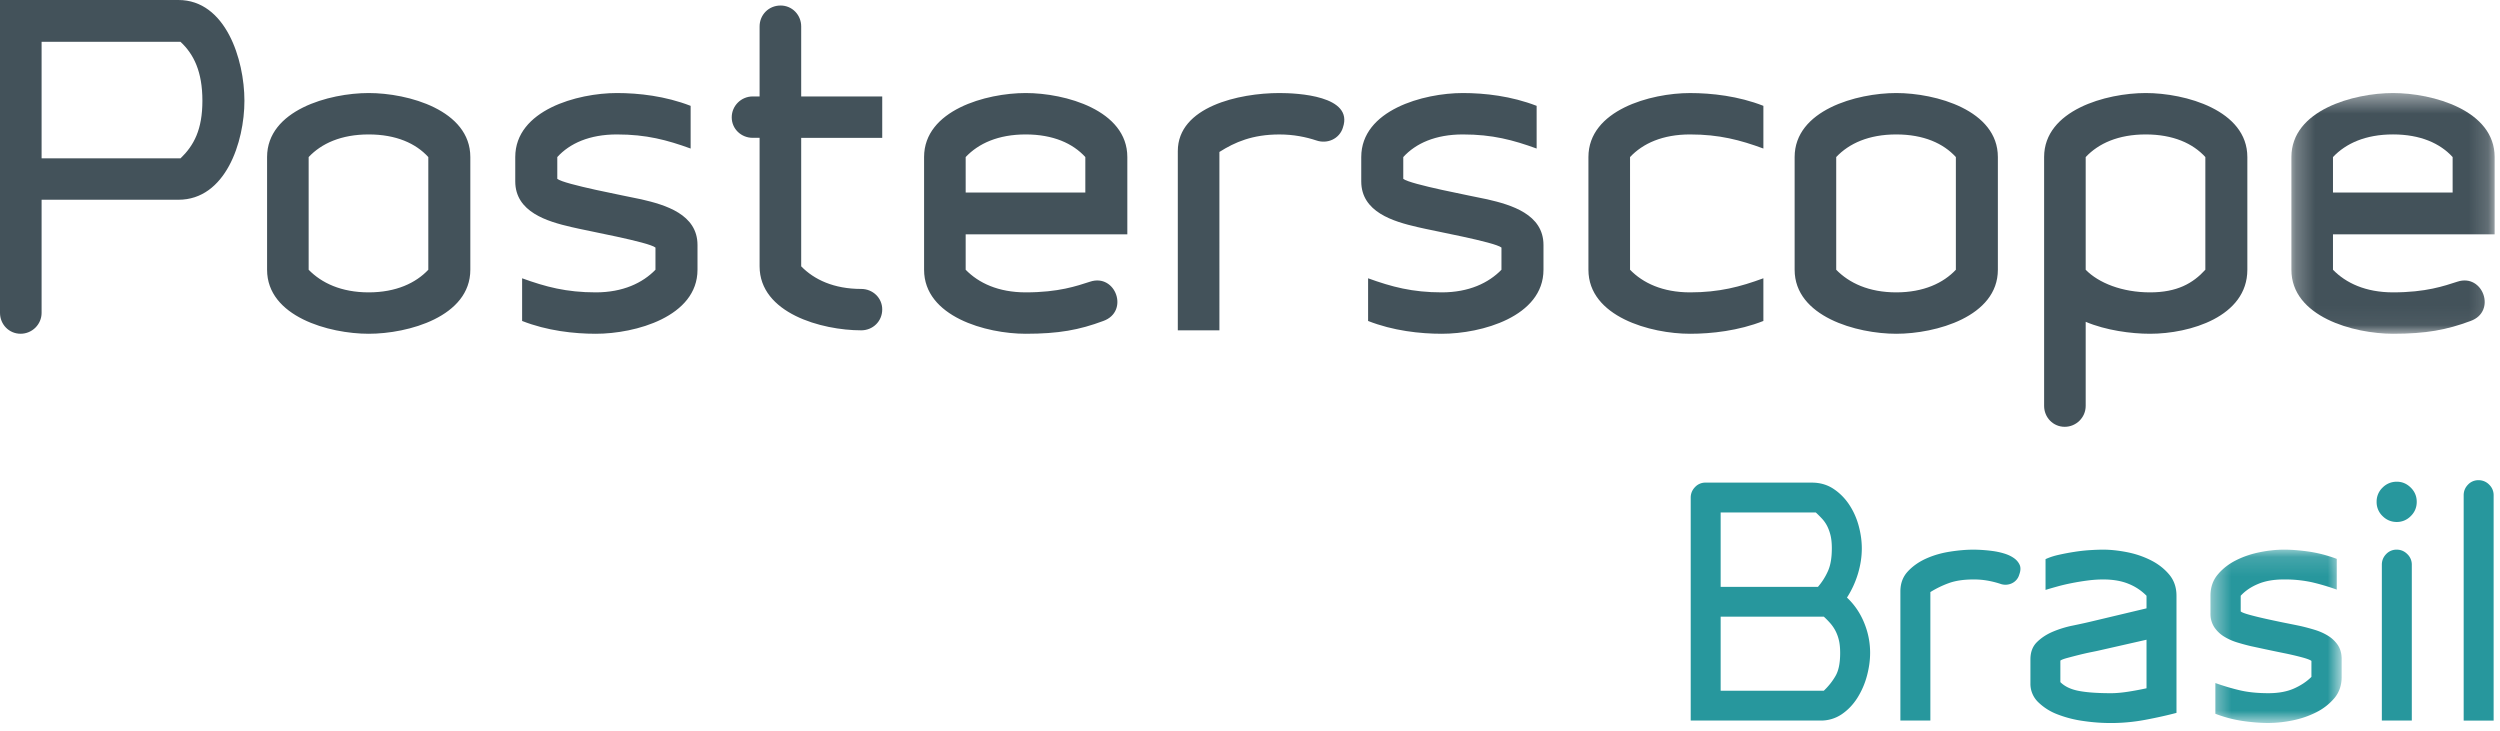
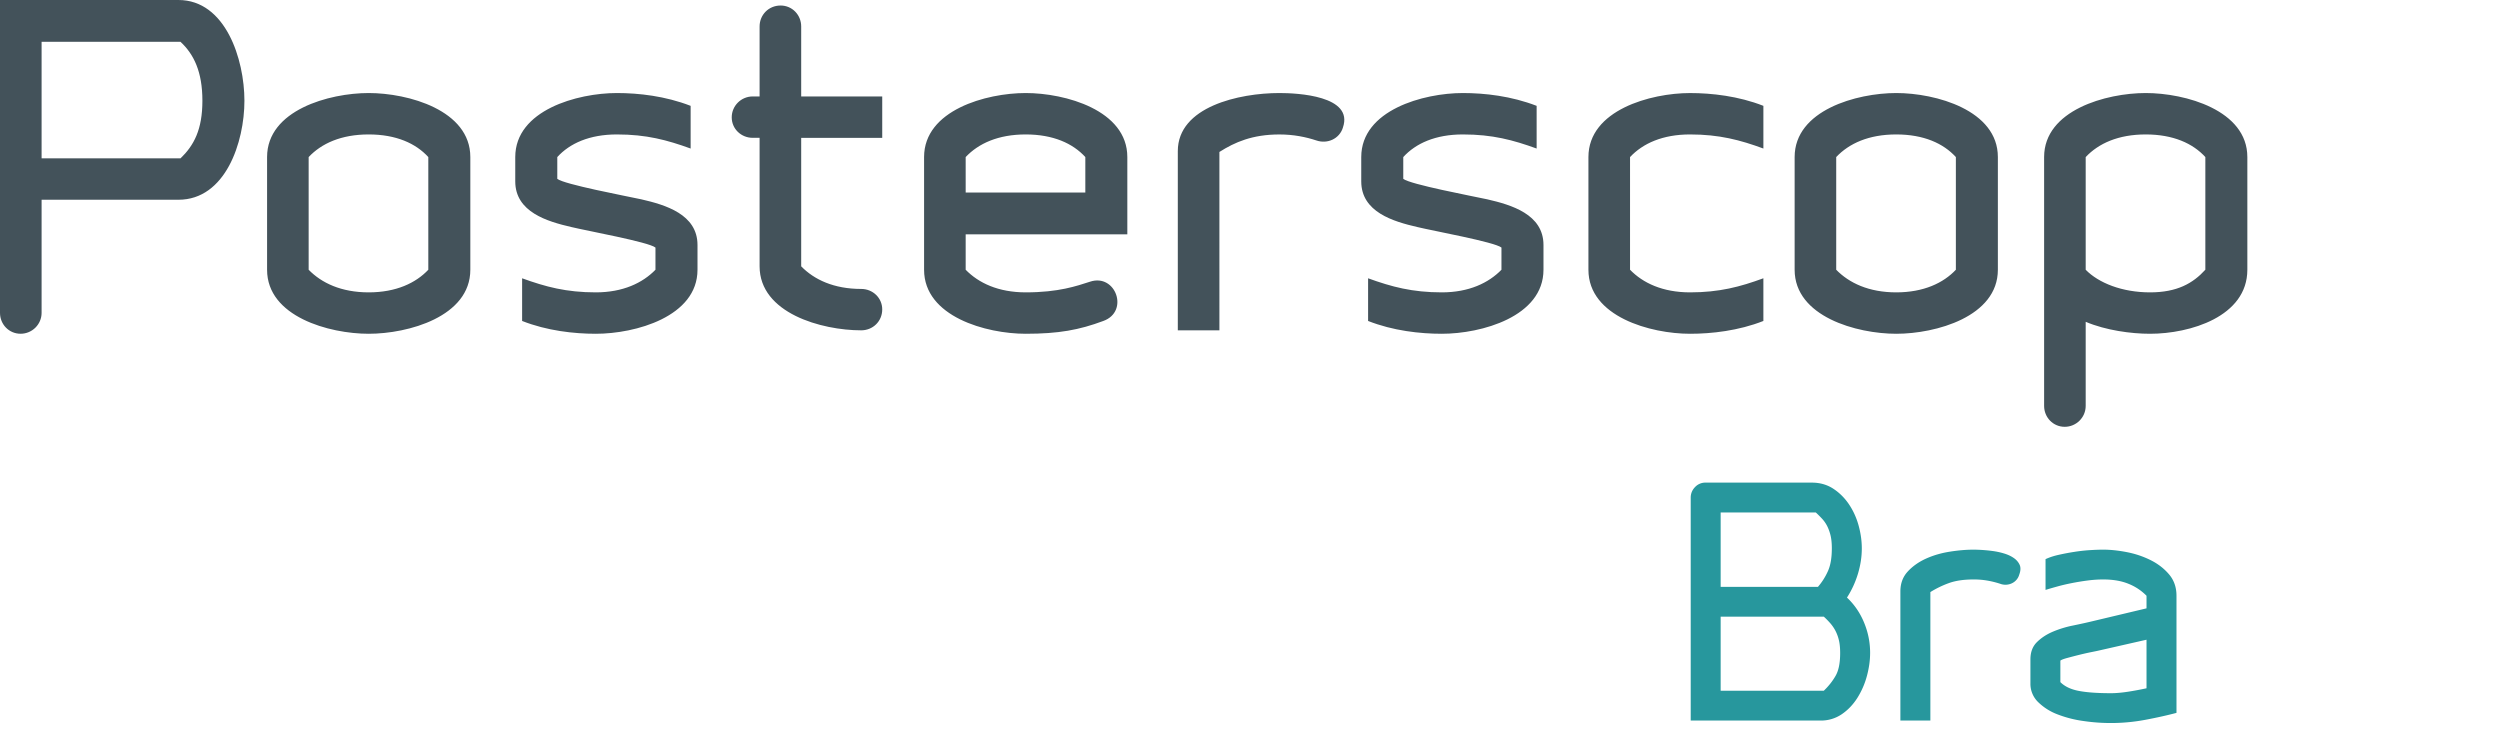
<svg xmlns="http://www.w3.org/2000/svg" xmlns:xlink="http://www.w3.org/1999/xlink" width="130" height="38" viewBox="0 0 130 38" class="posterscope">
  <defs>
-     <path id="posterscope-a" d="M.267.431h10.57V12.95H.266z" />
-     <path id="posterscope-c" d="M.408.124h6.825V9.14H.408z" />
-   </defs>
+     </defs>
  <g fill="none" fill-rule="evenodd">
    <path fill="#43525A" d="M10.525 5.238c0 1.509-.446 2.33-1.138 2.996H2.163V2.175h7.224c.692.644 1.138 1.554 1.138 3.063m2.185 0C12.71 3.085 11.73 0 9.276 0H0v16.268c0 .6.468 1.087 1.07 1.087.603 0 1.093-.488 1.093-1.087v-5.881h7.113c2.453 0 3.434-2.996 3.434-5.15M22.272 14.027c-.647.687-1.673 1.176-3.1 1.176s-2.453-.489-3.122-1.176v-5.86c.67-.71 1.695-1.176 3.122-1.176 1.427 0 2.453.466 3.1 1.176v5.86zm2.185 0v-5.86c0-2.44-3.234-3.329-5.285-3.329s-5.284.888-5.284 3.33v5.859c0 2.44 3.233 3.329 5.284 3.329 2.051 0 5.285-.888 5.285-3.33zM36.27 14.027v-1.288c0-1.597-1.672-2.086-2.921-2.374-.825-.178-4.014-.777-4.37-1.065V8.167c.646-.71 1.672-1.176 3.099-1.176 1.538 0 2.609.289 3.835.733v-2.22c-1.315-.51-2.698-.666-3.835-.666-2.051 0-5.285.888-5.285 3.33v1.264c0 1.598 1.673 2.087 2.921 2.375.825.2 4.014.777 4.37 1.066v1.154c-.668.687-1.694 1.176-3.1 1.176-1.537 0-2.608-.288-3.834-.732v2.219c1.293.51 2.698.666 3.835.666 2.052 0 5.285-.888 5.285-3.33M45.876 16.09c0-.599-.49-1.065-1.092-1.065-1.427 0-2.453-.488-3.122-1.176v-6.68h4.214V5.015h-4.214v-3.64c0-.6-.469-1.088-1.07-1.088-.625 0-1.093.489-1.093 1.088v3.64h-.357c-.602 0-1.092.488-1.092 1.087 0 .6.49 1.065 1.092 1.065h.357v6.68c0 2.442 3.233 3.33 5.285 3.33.602 0 1.092-.466 1.092-1.087M56.437 8.167v1.843h-6.222V8.167c.67-.71 1.695-1.176 3.122-1.176 1.427 0 2.453.466 3.1 1.176zm2.184 4.017V8.167c0-2.44-3.232-3.329-5.284-3.329-2.051 0-5.285.888-5.285 3.33v5.859c0 2.44 3.234 3.329 5.285 3.329 1.717 0 2.787-.2 4.036-.666 1.36-.488.646-2.486-.691-2.042-.692.222-1.628.555-3.345.555-1.427 0-2.453-.489-3.122-1.176v-1.843h8.406zM69.83 6.636c.58-1.664-2.385-1.798-3.299-1.798-2.096 0-5.285.71-5.285 3.019v9.32h2.163V7.902c.803-.51 1.717-.91 3.122-.91.735 0 1.382.133 1.918.311.58.2 1.204-.089 1.382-.666M80.261 14.027v-1.288c0-1.597-1.672-2.086-2.921-2.374-.825-.178-4.014-.777-4.37-1.065V8.167c.647-.71 1.672-1.176 3.099-1.176 1.54 0 2.61.289 3.836.733v-2.22c-1.316-.51-2.698-.666-3.836-.666-2.052 0-5.284.888-5.284 3.33v1.264c0 1.598 1.672 2.087 2.92 2.375.826.2 4.014.777 4.371 1.066v1.154c-.669.687-1.694 1.176-3.1 1.176-1.538 0-2.608-.288-3.835-.732v2.219c1.294.51 2.699.666 3.836.666 2.051 0 5.284-.888 5.284-3.33M91.696 16.69v-2.22c-1.204.444-2.296.733-3.813.733-1.427 0-2.453-.488-3.121-1.177V8.167c.668-.71 1.694-1.176 3.121-1.176 1.517 0 2.609.289 3.813.733v-2.22c-1.293-.51-2.698-.665-3.813-.665-2.051 0-5.285.888-5.285 3.328v5.86c0 2.441 3.234 3.329 5.285 3.329 1.115 0 2.52-.155 3.813-.666M101.705 14.027c-.647.687-1.673 1.176-3.1 1.176s-2.452-.489-3.122-1.176v-5.86c.67-.71 1.695-1.176 3.122-1.176 1.427 0 2.453.466 3.1 1.176v5.86zm2.184 0v-5.86c0-2.44-3.232-3.329-5.284-3.329-2.051 0-5.284.888-5.284 3.33v5.859c0 2.44 3.233 3.329 5.284 3.329 2.052 0 5.284-.888 5.284-3.33zM114.677 14.027c-.646.71-1.471 1.176-2.876 1.176-1.45 0-2.675-.489-3.345-1.176v-5.86c.67-.71 1.695-1.176 3.122-1.176 1.427 0 2.453.466 3.1 1.176v5.86zm2.185 0v-5.86c0-2.44-3.232-3.329-5.284-3.329-2.051 0-5.284.888-5.284 3.33v12.938c0 .6.468 1.088 1.07 1.088.602 0 1.092-.488 1.092-1.088v-4.372c1.048.444 2.364.622 3.345.622 2.074 0 5.061-.888 5.061-3.33z" />
    <g transform="translate(118.885 4.407)">
      <mask id="b" fill="#fff">
        <use xlink:href="#posterscope-a" />
      </mask>
      <path fill="#43525A" d="M8.652 3.76v1.843H2.43V3.76c.67-.71 1.695-1.177 3.122-1.177 1.428 0 2.453.467 3.1 1.177zm2.185 4.017V3.761c0-2.442-3.233-3.33-5.285-3.33-2.051 0-5.285.888-5.285 3.33V9.62c0 2.44 3.234 3.329 5.285 3.329 1.717 0 2.788-.2 4.036-.666 1.36-.488.646-2.486-.691-2.042-.692.222-1.628.555-3.345.555-1.427 0-2.453-.488-3.122-1.176V7.777h8.407z" mask="url(#b)" />
    </g>
    <path fill="#27979D" d="M95.625 33.302a2.093 2.093 0 0 0-.176-.49 2.065 2.065 0 0 0-.265-.393 4.362 4.362 0 0 0-.346-.353h-5.364v3.852h5.364c.246-.235.45-.492.61-.77.162-.278.24-.674.24-1.188 0-.257-.02-.476-.063-.658m-.433-5.445a2.28 2.28 0 0 0-.17-.484 1.698 1.698 0 0 0-.256-.379 5.54 5.54 0 0 0-.345-.346h-4.947v3.868h5.06c.213-.247.387-.521.52-.822.135-.3.201-.693.201-1.177 0-.257-.021-.478-.063-.66m1.887 7.294a4.161 4.161 0 0 1-.498 1.143c-.22.346-.49.629-.811.847a1.92 1.92 0 0 1-1.108.328h-6.745V25.88c0-.213.075-.397.225-.552a.728.728 0 0 1 .545-.232h5.53c.416 0 .785.104 1.106.312.32.208.593.477.817.807.224.331.393.699.505 1.103.112.405.169.805.169 1.199 0 .437-.068.876-.201 1.319a4.935 4.935 0 0 1-.57 1.238c.385.362.682.797.89 1.303.21.506.313 1.03.313 1.574 0 .384-.055.783-.167 1.199M104.617 30.332a.78.78 0 0 1-.609.024 4.806 4.806 0 0 0-.635-.16 4.134 4.134 0 0 0-.746-.064c-.514 0-.946.064-1.294.192a5.113 5.113 0 0 0-.954.464v6.68H98.82v-6.713c0-.415.128-.761.385-1.038.256-.277.575-.501.955-.672.38-.17.793-.29 1.237-.359.444-.07.854-.104 1.229-.104a7.928 7.928 0 0 1 1.003.072c.197.027.394.069.586.128.193.058.359.135.498.232.14.095.24.212.305.35.065.14.059.31-.016.512a.706.706 0 0 1-.386.456M111.62 33.265l-2.538.576c-.043.01-.158.034-.346.071-.187.038-.388.083-.602.136-.213.053-.42.107-.618.16-.198.053-.324.101-.377.144v1.118c.225.225.543.377.956.456.412.08.971.12 1.678.12.245 0 .53-.024.851-.072.32-.048.652-.11.995-.184v-2.525zm-.057 4.164a9.679 9.679 0 0 1-3.22.064 5.94 5.94 0 0 1-1.348-.344 2.916 2.916 0 0 1-1.012-.64 1.322 1.322 0 0 1-.401-.974v-1.247c0-.373.111-.672.336-.895.225-.224.501-.405.827-.544a5.376 5.376 0 0 1 1.037-.319c.364-.075.68-.144.947-.208l2.89-.688v-.654a2.712 2.712 0 0 0-.922-.616c-.37-.154-.812-.232-1.325-.232-.269 0-.544.018-.828.056-.284.037-.56.083-.827.136-.268.053-.517.112-.746.176-.23.064-.431.122-.603.176v-1.6c.203-.095.44-.172.707-.23.267-.06.538-.11.81-.152.274-.043.541-.072.805-.088.261-.016.489-.024.682-.024.374 0 .781.043 1.219.128.44.085.851.223 1.237.415.386.192.707.44.964.744.257.303.385.673.385 1.11v6.09c-.482.128-1.02.248-1.614.36z" />
    <g transform="translate(114.535 28.457)">
      <mask id="d" fill="#fff">
        <use xlink:href="#posterscope-c" />
      </mask>
      <path fill="#27979D" d="M6.847 7.853a2.98 2.98 0 0 1-.963.742c-.386.193-.798.33-1.237.416a6.438 6.438 0 0 1-1.22.128c-.407 0-.851-.034-1.333-.104a6.558 6.558 0 0 1-1.43-.376V7.061c.45.16.885.288 1.301.384.418.096.905.144 1.462.144.513 0 .953-.08 1.317-.24.363-.16.669-.362.915-.608v-.83c-.064-.054-.235-.118-.514-.193a15.558 15.558 0 0 0-.93-.215c-.344-.07-.676-.139-.996-.208l-.707-.152c-.226-.053-.461-.117-.708-.192a2.914 2.914 0 0 1-.682-.304A1.645 1.645 0 0 1 .61 4.16a1.262 1.262 0 0 1-.201-.727v-.911c0-.437.128-.808.386-1.111.256-.304.577-.551.963-.743.386-.192.8-.33 1.245-.416A6.49 6.49 0 0 1 4.214.124c.407 0 .848.035 1.325.104.476.07.955.195 1.438.376v1.598c-.45-.16-.884-.287-1.302-.384a6.58 6.58 0 0 0-1.46-.143c-.515 0-.957.077-1.325.232-.37.154-.673.359-.908.615v.815c.063.054.235.117.514.192.277.075.589.149.93.223.344.075.675.145.996.208.322.065.558.112.706.145.226.053.462.116.708.191.245.075.474.176.682.304.209.128.38.29.514.487.133.198.2.44.2.728v.926c0 .438-.128.808-.385 1.112" mask="url(#d)" />
    </g>
-     <path fill="#27979D" d="M123.856 37.469v-8.104c0-.213.074-.397.224-.552a.733.733 0 0 1 .547-.231c.214 0 .398.077.553.231a.752.752 0 0 1 .234.552v8.104h-1.558zm1.503-10.632a.999.999 0 0 1-.725.306c-.286 0-.534-.102-.74-.306a1 1 0 0 1-.31-.74 1 1 0 0 1 .31-.742 1.02 1.02 0 0 1 .74-.306c.277 0 .519.103.725.306.208.205.311.452.311.741 0 .29-.103.537-.31.741zM128.111 37.469V25.753c0-.213.075-.397.225-.552a.732.732 0 0 1 .546-.231.76.76 0 0 1 .554.231.752.752 0 0 1 .233.552V37.47h-1.558z" />
  </g>
</svg>